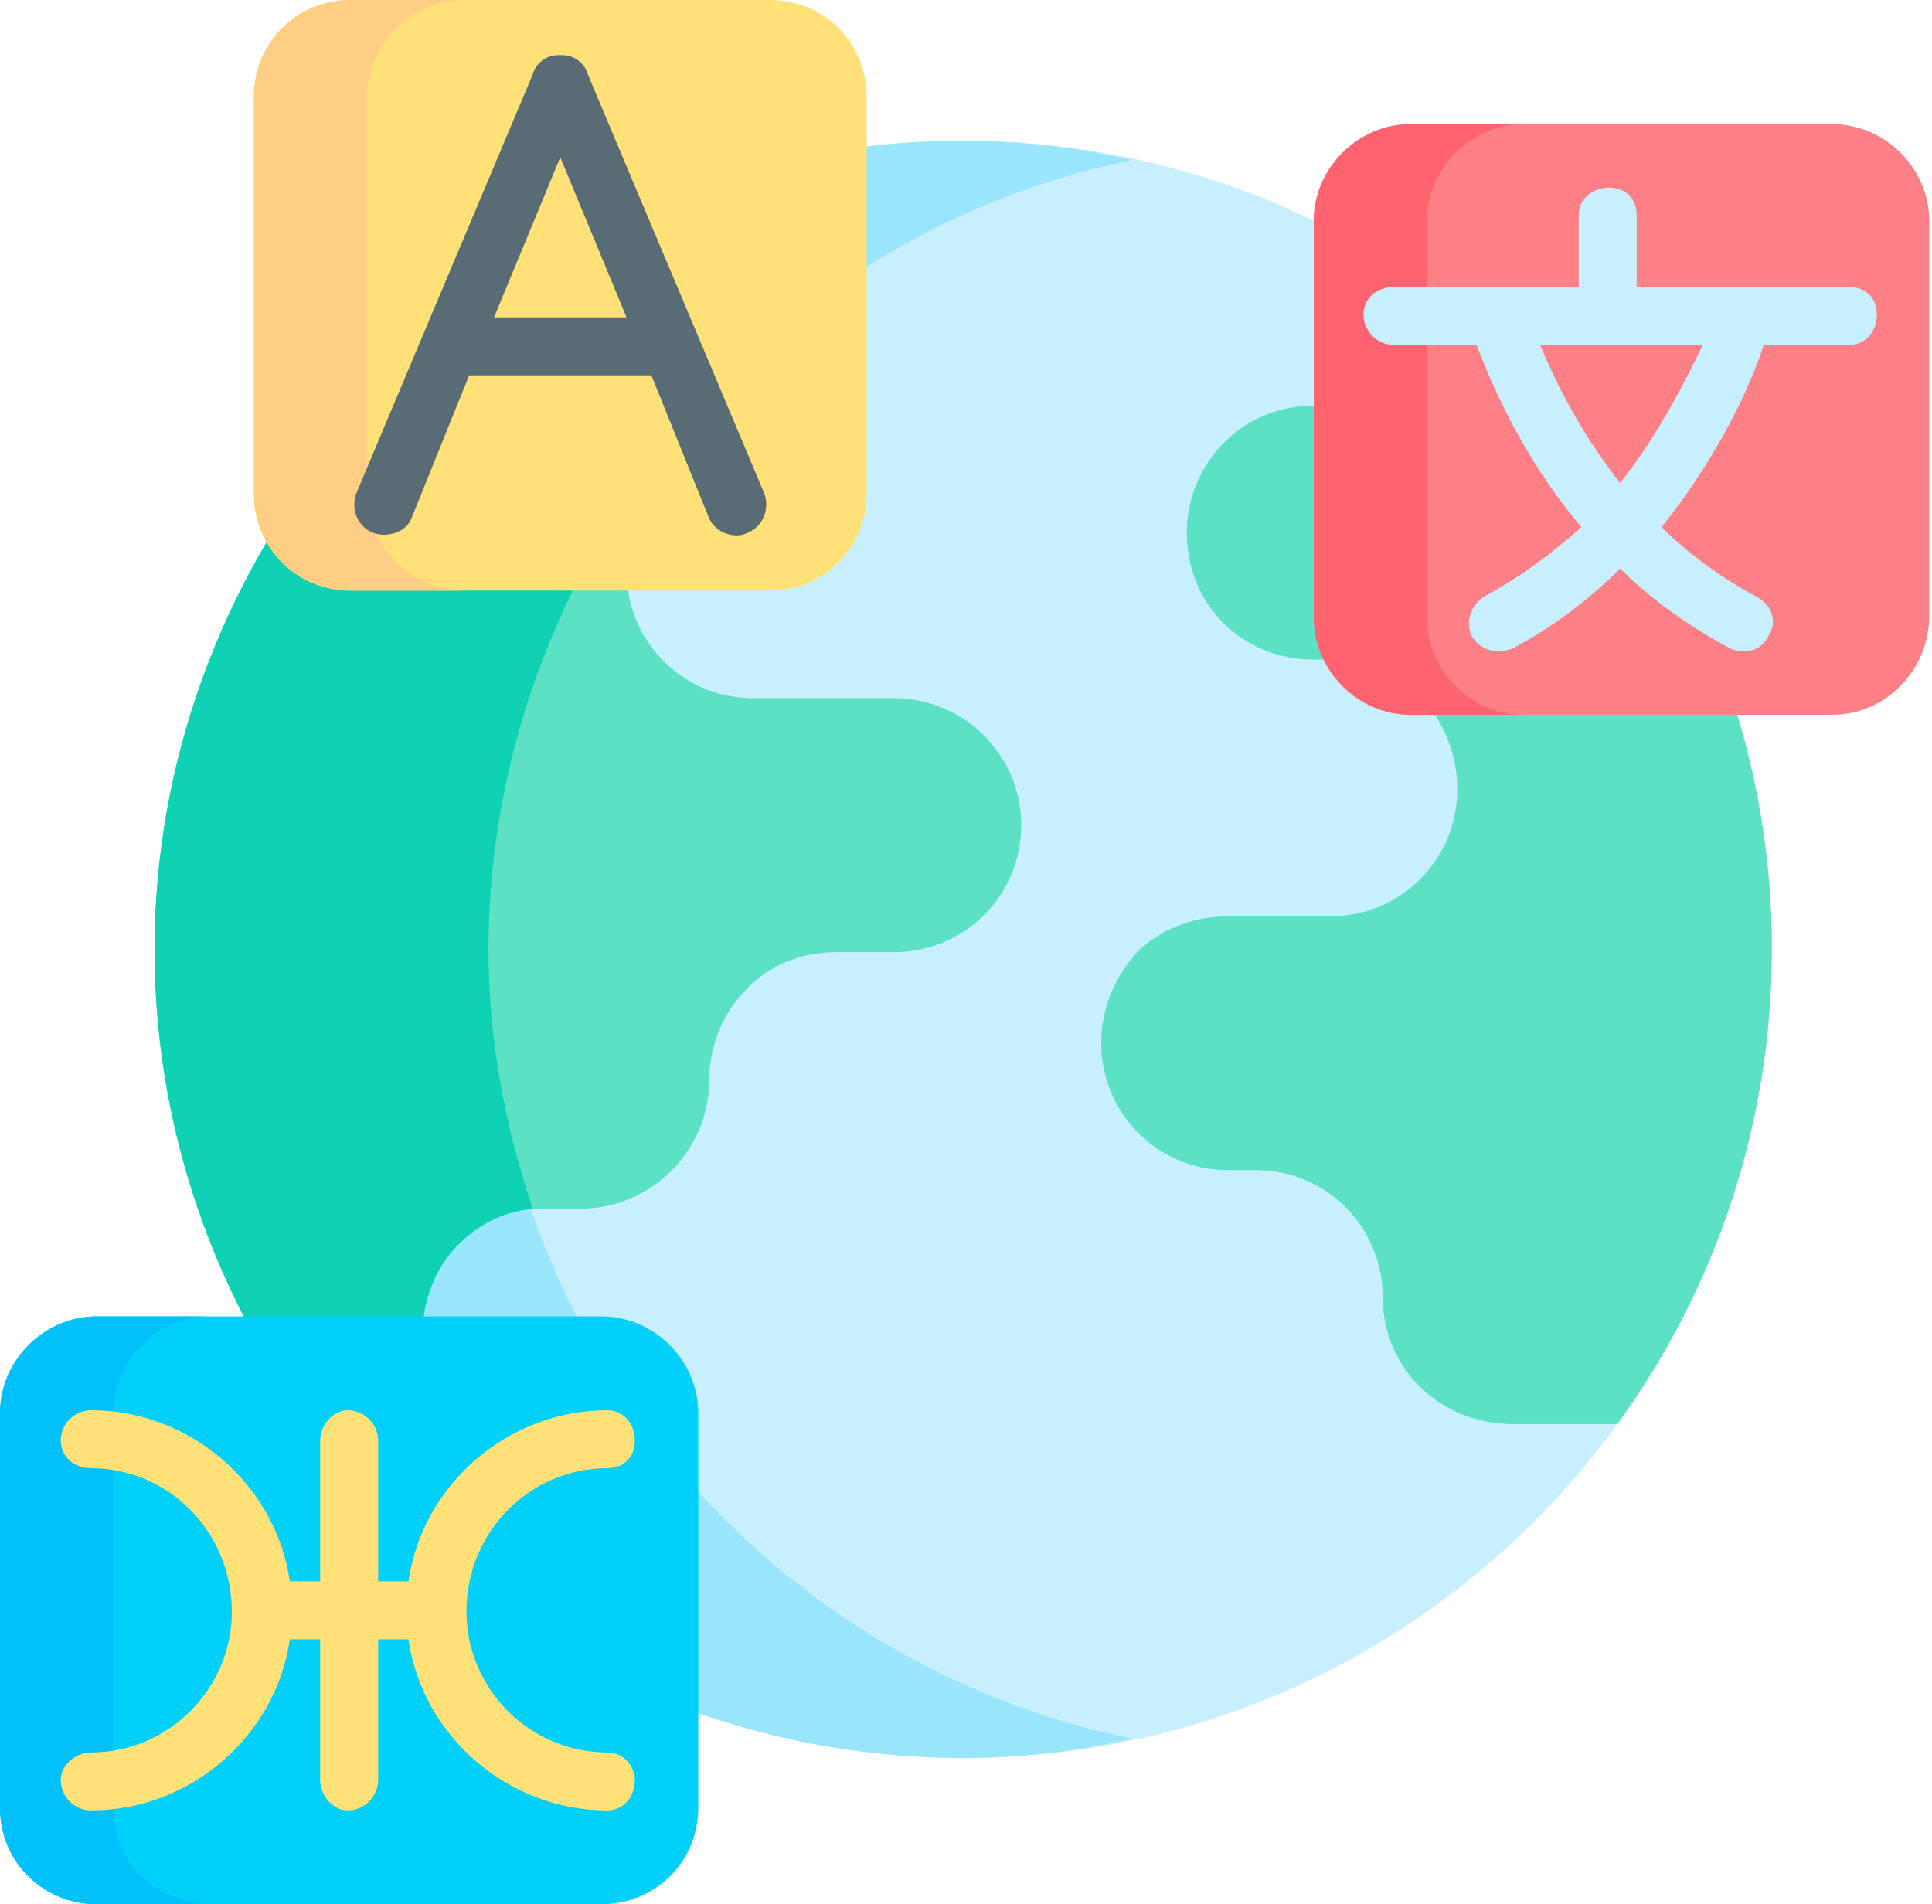
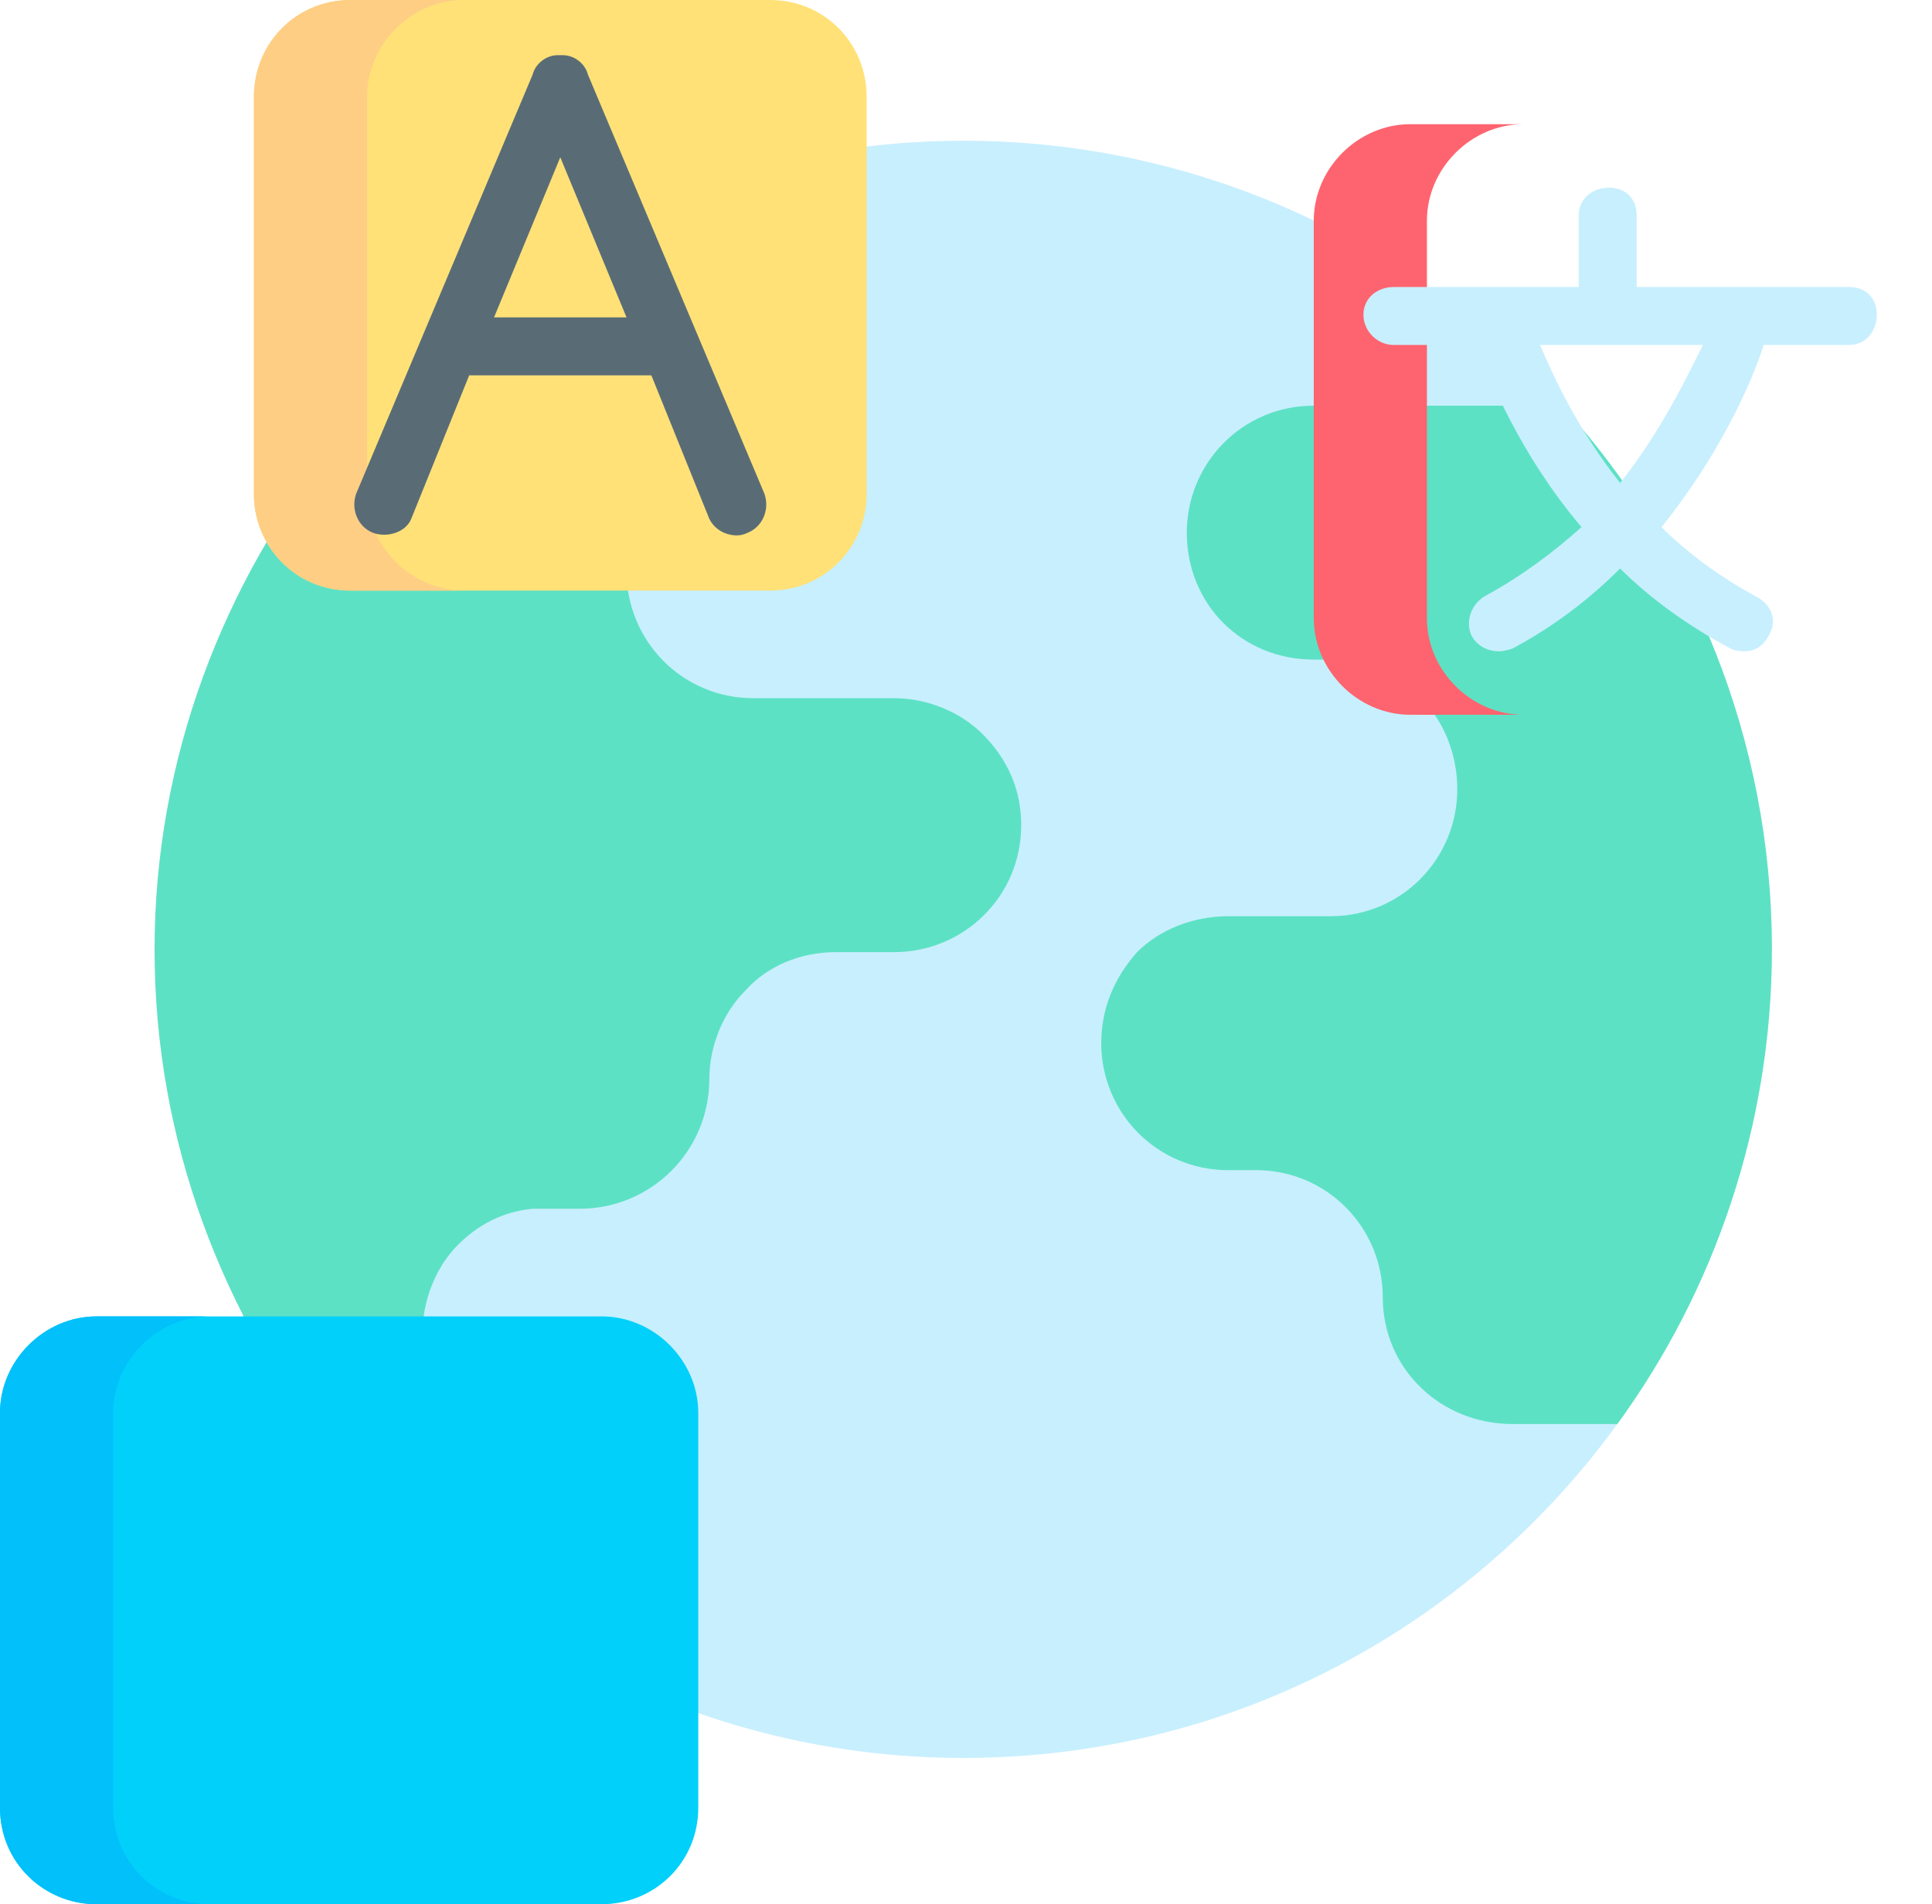
<svg xmlns="http://www.w3.org/2000/svg" version="1.2" viewBox="0 0 70 69" width="70" height="69">
  <style>.a{fill:#c8effe}.b{fill:#99e6fc}.c{fill:#5de1c4}.d{fill:#0ed2b3}.e{fill:#fd8087}.f{fill:#fe646f}.g{fill:#01d0fb}.h{fill:#01c0fa}.i{fill:#ffe177}.j{fill:#fece85}.k{fill:#596c76}</style>
  <path class="a" d="m57.1 34.4c0 6.4 5 12.4 1.5 17.2-5.3 7.3-13.9 12.1-23.7 12.1-9.2 0-17.4-4.3-22.8-10.9-4-5.1-2-11.4-2-18.4 0-6.9-2-13.3 2-18.3 5.4-6.7 13.6-11 22.8-11 8.6 0 16.3 3.7 21.7 9.6 4.7 5.2 0.5 12.1 0.5 19.7z" />
-   <path class="b" d="m41 63q-3 0.7-6.1 0.7c-9.2 0-17.4-4.3-22.8-10.9-4-5.1-0.7-11.4-0.7-18.4 0-6.9-3.3-13.3 0.7-18.3 5.4-6.7 13.6-11 22.8-11q3.1 0 6.1 0.7c-6.8 1.4-12.6 5.1-16.8 10.3-4.1 5-6.5 11.4-6.5 18.3 0 7 2.4 13.3 6.5 18.4 4.2 5.1 10 8.8 16.8 10.2z" />
  <path class="c" d="m37 29.9c0 2.6-2.1 4.6-4.6 4.6h-2.1c-1.3 0-2.5 0.5-3.3 1.4-0.8 0.8-1.3 2-1.3 3.2 0 2.6-2.1 4.7-4.7 4.7h-1.1q-0.3 0-0.6 0c-1.1 0.1-2 0.6-2.7 1.3-0.8 0.8-1.3 2-1.3 3.3 0 2-1.3 3.7-3.2 4.4-4-5.1-6.5-11.4-6.5-18.4 0-6.9 2.5-13.3 6.5-18.3h5.9c1.9 0 3.5 1.1 4.2 2.7q0.5 0.9 0.5 1.9c0 2.5 2 4.6 4.6 4.6h5.1c1.2 0 2.4 0.5 3.2 1.3 0.9 0.9 1.4 2 1.4 3.3z" />
-   <path class="d" d="m17.7 34.4c0 3.3 0.6 6.4 1.6 9.4-1.1 0.1-2 0.6-2.7 1.3-0.8 0.8-1.3 2-1.3 3.3 0 2-1.3 3.7-3.2 4.4-4-5.1-6.5-11.4-6.5-18.4 0-6.9 2.5-13.3 6.5-18.3h5.9c1.9 0 3.5 1.1 4.2 2.7-2.8 4.5-4.5 9.9-4.5 15.6z" />
  <path class="c" d="m64.2 34.4c0 6.4-2.1 12.4-5.6 17.2h-3.8c-2.6 0-4.7-2-4.7-4.6 0-2.5-2-4.6-4.6-4.6h-1c-2.6 0-4.6-2.1-4.6-4.6 0-1.3 0.5-2.4 1.3-3.3 0.8-0.8 2-1.3 3.3-1.3h3.7c2.6 0 4.6-2.1 4.6-4.6 0-2.6-2-4.7-4.6-4.7h-0.6c-2.6 0-4.6-2-4.6-4.6 0-2.5 2-4.6 4.6-4.6h9c4.7 5.2 7.6 12.1 7.6 19.7z" />
-   <path class="e" d="m51.1 25.9h15.3c1.9 0 3.5-1.6 3.5-3.6v-14.3c0-1.9-1.6-3.5-3.5-3.5h-15.3c-1.9 0-3.5 1.6-3.5 3.5v14.3c0 2 1.6 3.6 3.5 3.6z" />
  <path class="f" d="m55.2 25.9h-4.1c-1.9 0-3.5-1.6-3.5-3.5v-14.4c0-1.9 1.6-3.5 3.5-3.5h4.1c-1.9 0-3.5 1.6-3.5 3.5v14.4c0 1.9 1.6 3.5 3.5 3.5z" />
  <path class="g" d="m3.5 69h18.3c1.9 0 3.5-1.5 3.5-3.5v-14.3c0-1.9-1.6-3.5-3.5-3.5h-18.3c-1.9 0-3.5 1.6-3.5 3.5v14.3c0 2 1.6 3.5 3.5 3.5z" />
  <path class="h" d="m7.6 69h-4.1c-1.9 0-3.5-1.5-3.5-3.5v-14.3c0-1.9 1.6-3.5 3.5-3.5h4.1c-1.9 0-3.5 1.6-3.5 3.5v14.3c0 2 1.6 3.5 3.5 3.5z" />
  <path class="a" d="m67 10.4h-7.7v-2.6c0-0.6-0.4-1-1-1-0.6 0-1.1 0.4-1.1 1v2.6h-6.7c-0.6 0-1.1 0.4-1.1 1 0 0.6 0.5 1.1 1.1 1.1h3c0.5 1.3 1.6 4 3.8 6.6-1 0.9-2.2 1.8-3.5 2.5-0.5 0.3-0.7 0.9-0.5 1.4 0.2 0.4 0.6 0.6 1 0.6q0.2 0 0.5-0.1c1.5-0.8 2.8-1.8 3.9-2.9 1.1 1.1 2.5 2.1 4 2.9q0.2 0.1 0.5 0.1c0.4 0 0.7-0.2 0.9-0.6 0.3-0.5 0.1-1.1-0.5-1.4-1.3-0.7-2.5-1.6-3.4-2.5 2.1-2.6 3.3-5.3 3.7-6.6h3.1c0.6 0 1-0.5 1-1.1 0-0.6-0.4-1-1-1zm-8.3 7.1c-1.5-1.9-2.4-3.8-2.9-5h5.9c-0.6 1.2-1.5 3.1-3 5z" />
-   <path class="i" d="m22 63.5c-2.8 0-5.1-2.3-5.1-5.1 0-2.9 2.3-5.2 5.1-5.2 0.6 0 1-0.4 1-1 0-0.6-0.4-1.1-1-1.1-3.6 0-6.7 2.7-7.2 6.2h-1.1v-5.1c0-0.6-0.5-1.1-1.1-1.1-0.5 0-1 0.5-1 1.1v5.1h-1.1c-0.5-3.5-3.6-6.2-7.2-6.2-0.6 0-1.1 0.5-1.1 1.1 0 0.6 0.5 1 1.1 1 2.8 0 5.1 2.3 5.1 5.2 0 2.8-2.3 5.1-5.1 5.1-0.6 0-1.1 0.5-1.1 1 0 0.6 0.5 1.1 1.1 1.1 3.6 0 6.7-2.7 7.2-6.2h1.1v5.1c0 0.6 0.5 1.1 1 1.1 0.6 0 1.1-0.5 1.1-1.1v-5.1h1.1c0.5 3.5 3.6 6.2 7.2 6.2 0.6 0 1-0.5 1-1.1 0-0.5-0.4-1-1-1z" />
  <path class="i" d="m12.7 21.4h15.2c2 0 3.5-1.6 3.5-3.5v-14.4c0-1.9-1.5-3.5-3.5-3.5h-15.2c-2 0-3.5 1.6-3.5 3.5v14.4c0 1.9 1.5 3.5 3.5 3.5z" />
  <path class="j" d="m16.8 21.4h-4.1c-2 0-3.5-1.6-3.5-3.5v-14.4c0-1.9 1.5-3.5 3.5-3.5h4.1c-1.9 0-3.5 1.6-3.5 3.5v14.4c0 1.9 1.6 3.5 3.5 3.5z" />
  <path class="k" d="m27.7 17.9l-6.4-15.2c-0.1-0.4-0.5-0.7-0.9-0.7h-0.2c-0.4 0-0.8 0.3-0.9 0.7l-6.4 15.2c-0.2 0.6 0.1 1.2 0.6 1.4 0.5 0.2 1.2 0 1.4-0.5l2.1-5.2h6.6l2.1 5.2c0.2 0.4 0.6 0.6 1 0.6q0.2 0 0.4-0.1c0.5-0.2 0.8-0.8 0.6-1.4zm-9.8-6.4l2.4-5.8 2.4 5.8z" />
</svg>